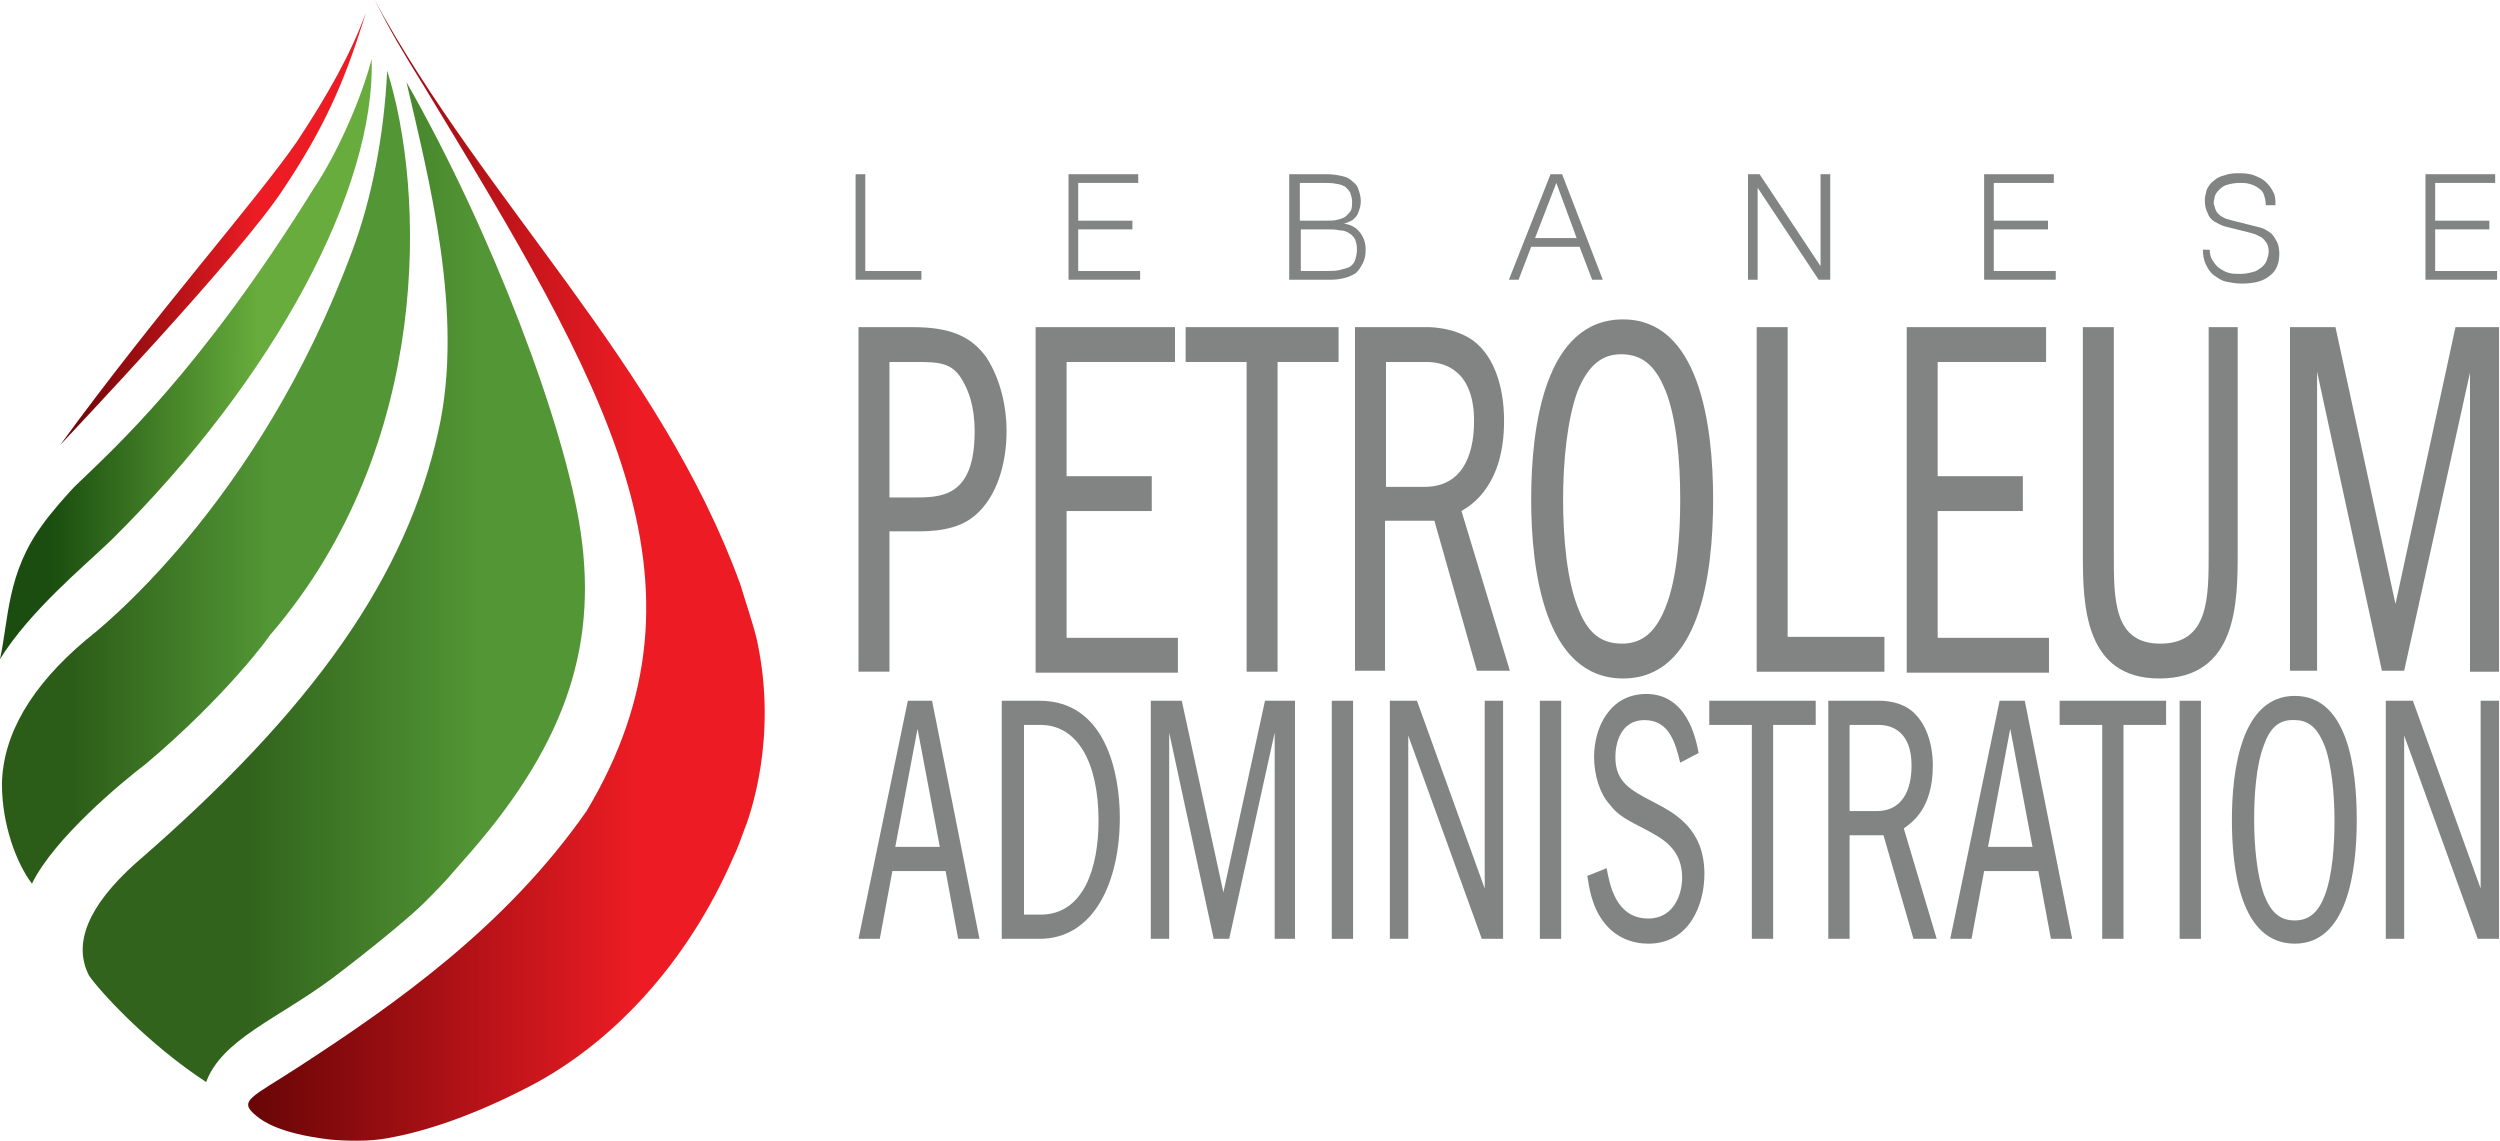
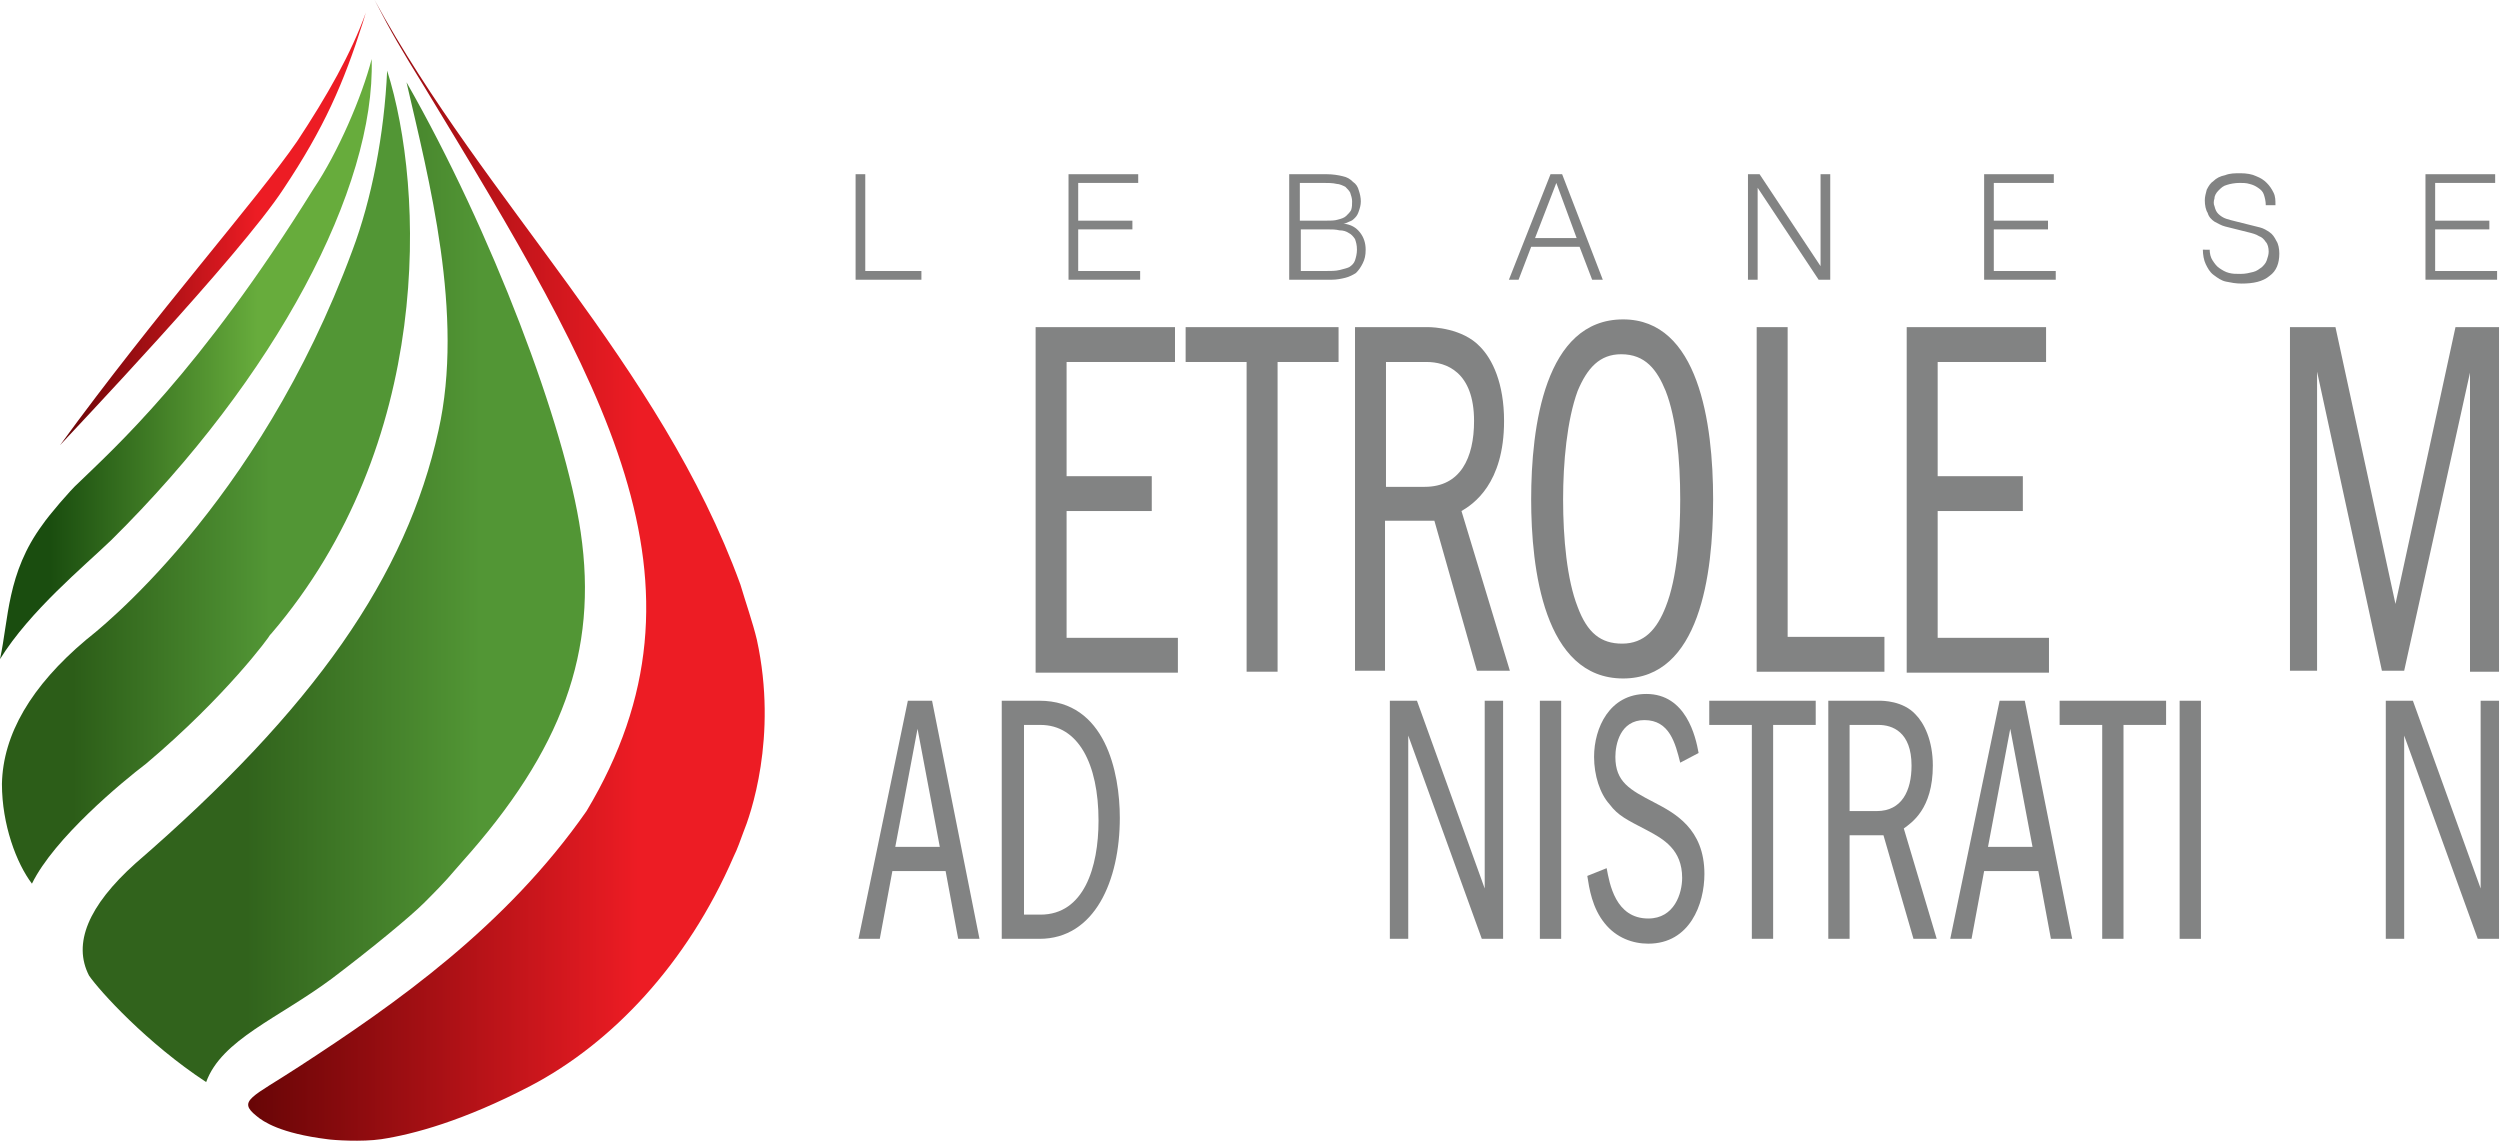
<svg xmlns="http://www.w3.org/2000/svg" version="1.1" id="Layer_1" x="0px" y="0px" viewBox="0 0 258.3 117.9" style="enable-background:new 0 0 258.3 117.9;" xml:space="preserve">
  <style type="text/css">
	.st0{fill:url(#SVGID_1_);}
	.st1{fill:url(#SVGID_2_);}
	.st2{fill:url(#SVGID_3_);}
	.st3{fill:url(#SVGID_4_);}
	.st4{fill:url(#SVGID_5_);}
	.st5{fill:#828383;}
</style>
  <g>
    <linearGradient id="SVGID_1_" gradientUnits="userSpaceOnUse" x1="79.035" y1="58.935" x2="25.607" y2="58.935">
      <stop offset="0.245" style="stop-color:#ED1C24" />
      <stop offset="1" style="stop-color:#670506" />
    </linearGradient>
    <path class="st0" d="M78.2,66.1c-0.4-1.7-1.2-4-1.7-5.7C68.2,37.6,50.1,20.9,38.7,0c1.8,3.5,2.7,5,5.1,8.9   c18.7,30.8,31,51.2,16.8,74.9c-8.3,11.9-19.7,19.9-29.7,26.4c-4.9,3.2-6.4,3.5-4.4,5.1c0.7,0.6,2.5,1.8,7.3,2.4   c0.6,0.1,3.6,0.3,5.6,0c3.3-0.5,8.5-1.9,15.4-5.5c8.4-4.4,16.2-12.6,21-23.7c0.4-0.8,0.7-1.7,1-2.5C77.5,84.3,80.4,76.2,78.2,66.1z   " />
    <linearGradient id="SVGID_2_" gradientUnits="userSpaceOnUse" x1="37.834" y1="23.657" x2="6.234" y2="23.657">
      <stop offset="0.356" style="stop-color:#ED1C24" />
      <stop offset="1" style="stop-color:#670506" />
    </linearGradient>
    <path class="st1" d="M6.2,46c0.9-1,18.6-19.6,23.1-26.5c4.2-6.3,6.2-10.9,8.2-17.2c0.1-0.3,0.2-0.7,0.3-1c-1.5,4.2-4,8.6-7.1,13.3   C26.5,20.7,16.1,32.4,6.2,46z" />
    <linearGradient id="SVGID_3_" gradientUnits="userSpaceOnUse" x1="42.364" y1="49.33" x2="0.282" y2="49.33">
      <stop offset="0.344" style="stop-color:#529635" />
      <stop offset="0.828" style="stop-color:#2C5D18" />
    </linearGradient>
    <path class="st2" d="M40,7.3c-0.3,6.6-1.6,13.3-3.6,18.6C26.6,52.4,9.9,65.3,8.9,66.1c-5.7,4.8-8.6,9.8-8.7,14.9   c0,4.2,1.5,8.2,3.1,10.3c2.3-4.7,9.3-10.5,11.8-12.4c8.3-7,12.8-13.2,12.8-13.3l0.1-0.1C44.8,45.9,43.9,19.6,40,7.3z" />
    <linearGradient id="SVGID_4_" gradientUnits="userSpaceOnUse" x1="61.571" y1="64.542" x2="9.705" y2="62.912" gradientTransform="matrix(1 -3.140000e-02 3.140000e-02 1 -3.111 -2.453)">
      <stop offset="0.209" style="stop-color:#529635" />
      <stop offset="0.675" style="stop-color:#31631C" />
    </linearGradient>
    <path class="st3" d="M45.3,44.5C42,59.5,32.5,73.2,14,89.2c-4.9,4.4-6.5,8.3-4.8,11.6c1.1,1.6,6,7,12.1,11c1.6-4.4,7.5-6.6,13-10.7   c4.1-3.1,8.1-6.4,9.5-7.8c1-1,2.2-2.2,3.2-3.4l0.7-0.8C58.1,77.5,61.8,67.3,60,55c-1.6-11-9.2-31.1-18-46.5   C44.3,18.5,48,32.5,45.3,44.5z" />
    <linearGradient id="SVGID_5_" gradientUnits="userSpaceOnUse" x1="37.605" y1="32.575" x2="-0.807" y2="33.009" gradientTransform="matrix(1 1.130000e-02 -1.130000e-02 1 1.183 4.08)">
      <stop offset="0.307" style="stop-color:#67AC3C" />
      <stop offset="0.865" style="stop-color:#1A4D0F" />
    </linearGradient>
    <path class="st4" d="M32.4,19.5c-11.8,19-20.7,26.9-24.3,30.4c-0.8,0.7-3.1,3.4-3.7,4.3C0.7,59.2,0.9,64,0,68.1   c3.1-5,8.7-9.6,11.5-12.3c17-16.8,27.3-36.4,26.9-49.7C37.4,10,34.9,15.8,32.4,19.5z" />
  </g>
  <g>
    <g>
-       <path class="st5" d="M94.3,33.8c3.8,0,6,0.9,7.6,3.1c1.5,2.3,2.1,5.2,2.1,7.6c0,3.6-1.1,6.9-3.2,8.7c-1.9,1.7-4.7,1.7-6.4,1.7    h-2.5v14.5h-3.2V33.8H94.3z M91.9,37.4v14h2.5c2.8,0,6.3,0,6.3-6.8c0-2.8-0.7-4.3-1.2-5.2c-1.1-2-2.5-2-5.1-2H91.9z" />
      <path class="st5" d="M121.4,33.8v3.6h-11.2v11.8h8.8v3.6h-8.8v13.1h11.5v3.6h-14.7V33.8H121.4z" />
      <path class="st5" d="M138.3,33.8v3.6h-6.3v32h-3.2v-32h-6.3v-3.6H138.3z" />
      <path class="st5" d="M147.6,33.8c0.4,0,3.5,0.1,5.3,2c1.3,1.3,2.5,3.8,2.5,7.7c0,6.5-3.2,8.6-4.4,9.3l5,16.5h-3.4l-4.4-15.5h-5.1    v15.5H140V33.8H147.6z M143.2,37.4v12.9h4c3.7,0,5.1-3,5.1-6.8c0-5.1-2.9-6.1-4.9-6.1H143.2z" />
      <path class="st5" d="M177,51.6c0,7.8-1.4,18.5-9.3,18.5c-8.2,0-9.5-11.4-9.5-18.5c0-7.5,1.4-18.6,9.5-18.6    C175.5,33,177,43.7,177,51.6z M163,40.4c-1.1,3-1.5,7.4-1.5,11.2c0,4,0.4,8.3,1.5,11.1c1,2.7,2.4,3.8,4.6,3.8    c2.3,0,3.6-1.5,4.5-3.8c1.2-3,1.5-7.5,1.5-11.1c0-4.1-0.4-8.4-1.5-11.2c-0.9-2.2-2.1-3.8-4.6-3.8C165.3,36.6,164,38,163,40.4z" />
      <path class="st5" d="M184.7,33.8v32h10v3.6h-13.2V33.8H184.7z" />
      <path class="st5" d="M211.4,33.8v3.6h-11.2v11.8h8.8v3.6h-8.8v13.1h11.5v3.6H197V33.8H211.4z" />
-       <path class="st5" d="M218.4,33.8v23.5c0,4.7,0,9.2,4.8,9.2c5,0,5-4.7,5-9.4V33.8h3v23.1c0,5.3,0,13.2-8.1,13.2    c-7.7,0-7.9-7.5-7.9-12.8V33.8H218.4z" />
      <path class="st5" d="M236.7,33.8h4.6l6.2,28.6l6.2-28.6h4.5v35.6h-3V38.5l-6.8,30.8h-2.3l-6.7-30.9v30.9h-2.8V33.8z" />
    </g>
    <g>
      <path class="st5" d="M96.3,72.4l4.9,24.6h-2.2l-1.3-7h-5.5l-1.3,7h-2.2l5.1-24.6H96.3z M97.1,87.5l-2.3-12.2l-2.3,12.2H97.1z" />
      <path class="st5" d="M103.5,72.4h3.9c6.8,0,8.3,7.4,8.3,12.1c0,6.5-2.6,12.5-8.3,12.5h-3.9V72.4z M105.8,94.5h1.7    c4.5,0,6-4.9,6-9.7c0-5.9-2.1-9.9-6-9.9h-1.7V94.5z" />
-       <path class="st5" d="M118.9,72.4h3.2l4.3,19.8l4.3-19.8h3.1V97h-2.1V75.7L127,97h-1.6l-4.6-21.3V97h-1.9V72.4z" />
-       <path class="st5" d="M139.8,72.4V97h-2.2V72.4H139.8z" />
      <path class="st5" d="M146.4,72.4l7,19.4V72.4h1.9V97h-2.2L145.5,76V97h-1.9V72.4H146.4z" />
      <path class="st5" d="M161.3,72.4V97h-2.2V72.4H161.3z" />
      <path class="st5" d="M173.6,78.8c-0.5-2-1.1-4.4-3.7-4.4c-2.5,0-3,2.5-3,3.8c0,2.6,1.5,3.4,4,4.7c2.1,1.1,5.2,2.7,5.2,7.4    c0,3.1-1.5,7.2-5.8,7.2c-1.6,0-3.3-0.6-4.5-2.1c-1.3-1.6-1.6-3.6-1.8-4.9l2-0.8c0.3,1.6,0.9,5.2,4.3,5.2c2.7,0,3.5-2.6,3.5-4.2    c0-2.9-1.9-4-3.6-4.9c-2.1-1.1-3-1.5-3.9-2.7c-1-1.1-1.6-3-1.6-4.9c0-3,1.6-6.5,5.4-6.5c4.1,0,5.1,4.4,5.4,6.1L173.6,78.8z" />
      <path class="st5" d="M187.6,72.4v2.5h-4.4V97H181V74.9h-4.4v-2.5H187.6z" />
      <path class="st5" d="M194.2,72.4c0.3,0,2.4,0,3.7,1.4c0.9,0.9,1.8,2.7,1.8,5.3c0,4.5-2.2,5.9-3,6.5l3.4,11.4h-2.4l-3.1-10.7h-3.5    V97h-2.2V72.4H194.2z M191.1,74.9v8.9h2.8c2.6,0,3.6-2.1,3.6-4.7c0-3.5-2-4.2-3.4-4.2H191.1z" />
      <path class="st5" d="M209.2,72.4l4.9,24.6h-2.2l-1.3-7H205l-1.3,7h-2.2l5.1-24.6H209.2z M210,87.5l-2.3-12.2l-2.3,12.2H210z" />
      <path class="st5" d="M223.8,72.4v2.5h-4.4V97h-2.2V74.9h-4.4v-2.5H223.8z" />
      <path class="st5" d="M227.4,72.4V97h-2.2V72.4H227.4z" />
-       <path class="st5" d="M243.5,84.7c0,5.4-1,12.8-6.4,12.8c-5.7,0-6.5-7.9-6.5-12.8c0-5.2,1-12.8,6.5-12.8    C242.5,71.9,243.5,79.2,243.5,84.7z M233.9,77c-0.8,2.1-1,5.1-1,7.7c0,2.8,0.3,5.7,1,7.7c0.7,1.8,1.6,2.7,3.2,2.7    c1.6,0,2.5-1,3.1-2.6c0.8-2.1,1-5.2,1-7.7c0-2.8-0.3-5.8-1-7.7c-0.6-1.5-1.4-2.7-3.1-2.7C235.4,74.3,234.5,75.3,233.9,77z" />
      <path class="st5" d="M249.3,72.4l7,19.4V72.4h1.9V97h-2.2L248.4,76V97h-1.9V72.4H249.3z" />
    </g>
    <g>
      <path class="st5" d="M88.4,28.9V18h1v10h5.8v0.9H88.4z" />
      <path class="st5" d="M110.4,28.9V18h7.2v0.9h-6.2v3.9h5.6v0.9h-5.6V28h6.4v0.9H110.4z" />
      <path class="st5" d="M133.2,28.9V18h3.9c0.6,0,1.2,0.1,1.6,0.2c0.5,0.1,0.8,0.3,1.1,0.6c0.3,0.2,0.5,0.5,0.6,0.9    c0.1,0.3,0.2,0.7,0.2,1.1c0,0.4-0.1,0.7-0.2,1c-0.1,0.3-0.2,0.5-0.4,0.7c-0.2,0.2-0.3,0.3-0.6,0.4c-0.2,0.1-0.4,0.2-0.6,0.2v0    c0.8,0.1,1.3,0.4,1.7,0.9c0.4,0.5,0.6,1.1,0.6,1.8c0,0.6-0.1,1-0.3,1.4c-0.2,0.4-0.4,0.7-0.7,1c-0.3,0.2-0.7,0.4-1.1,0.5    c-0.4,0.1-0.9,0.2-1.4,0.2H133.2z M134.3,22.8h2.6c0.5,0,1,0,1.3-0.1c0.4-0.1,0.7-0.2,0.9-0.4c0.2-0.2,0.4-0.4,0.5-0.6    c0.1-0.3,0.1-0.6,0.1-0.9c0-0.3-0.1-0.6-0.2-0.9c-0.1-0.2-0.3-0.4-0.5-0.6c-0.2-0.1-0.6-0.3-0.9-0.3c-0.4-0.1-0.9-0.1-1.4-0.1    h-2.4V22.8z M134.3,28h2.6c0.6,0,1.1,0,1.5-0.1c0.4-0.1,0.8-0.2,1-0.3c0.3-0.2,0.5-0.4,0.6-0.7c0.1-0.3,0.2-0.7,0.2-1.1    c0-0.5-0.1-0.8-0.2-1.1c-0.2-0.3-0.4-0.5-0.6-0.6c-0.3-0.2-0.6-0.3-1-0.3c-0.4-0.1-0.8-0.1-1.3-0.1h-2.7V28z" />
      <path class="st5" d="M155.9,28.9l4.3-10.9h1.2l4.2,10.9h-1.1l-1.3-3.4h-5l-1.3,3.4H155.9z M158.6,24.6h4.3l-2.1-5.7L158.6,24.6z" />
-       <path class="st5" d="M181.6,19.4L181.6,19.4l0,9.5h-1V18h1.2l6.3,9.5h0V18h1v10.9h-1.2L181.6,19.4z" />
+       <path class="st5" d="M181.6,19.4L181.6,19.4l0,9.5h-1V18h1.2l6.3,9.5h0V18h1v10.9h-1.2z" />
      <path class="st5" d="M205,28.9V18h7.2v0.9h-6.2v3.9h5.6v0.9h-5.6V28h6.4v0.9H205z" />
      <path class="st5" d="M228.3,25.7c0,0.5,0.1,0.9,0.3,1.2c0.2,0.3,0.4,0.6,0.7,0.8c0.3,0.2,0.6,0.4,1,0.5c0.4,0.1,0.7,0.1,1.2,0.1    c0.5,0,0.9-0.1,1.3-0.2c0.4-0.1,0.6-0.3,0.9-0.5c0.2-0.2,0.4-0.4,0.5-0.7c0.1-0.3,0.2-0.6,0.2-0.9c0-0.4-0.1-0.8-0.3-1    c-0.2-0.3-0.4-0.5-0.7-0.6c-0.3-0.2-0.7-0.3-1.1-0.4c-0.4-0.1-0.8-0.2-1.2-0.3c-0.4-0.1-0.8-0.2-1.2-0.3c-0.4-0.1-0.7-0.3-1.1-0.5    c-0.3-0.2-0.6-0.5-0.7-0.9c-0.2-0.3-0.3-0.8-0.3-1.3c0-0.4,0.1-0.7,0.2-1.1c0.2-0.4,0.4-0.7,0.7-0.9c0.3-0.3,0.7-0.5,1.2-0.6    c0.5-0.2,1-0.2,1.6-0.2c0.6,0,1.2,0.1,1.6,0.3c0.5,0.2,0.8,0.4,1.1,0.7c0.3,0.3,0.5,0.6,0.7,1c0.2,0.4,0.2,0.8,0.2,1.3h-1    c0-0.4-0.1-0.8-0.2-1.1c-0.1-0.3-0.3-0.5-0.6-0.7c-0.3-0.2-0.5-0.3-0.9-0.4c-0.3-0.1-0.7-0.1-1-0.1c-0.5,0-1,0.1-1.3,0.2    c-0.4,0.1-0.6,0.3-0.9,0.6c-0.2,0.2-0.4,0.5-0.4,0.8c-0.1,0.3-0.1,0.6,0,0.8c0.1,0.4,0.2,0.6,0.4,0.8c0.2,0.2,0.5,0.4,0.8,0.5    c0.3,0.1,0.7,0.2,1.1,0.3c0.4,0.1,0.8,0.2,1.2,0.3c0.4,0.1,0.8,0.2,1.2,0.3c0.4,0.1,0.7,0.3,1,0.5c0.3,0.2,0.5,0.5,0.7,0.9    c0.2,0.3,0.3,0.8,0.3,1.3c0,1-0.3,1.8-1,2.3c-0.7,0.6-1.7,0.8-2.9,0.8c-0.6,0-1.1-0.1-1.6-0.2c-0.5-0.1-0.9-0.4-1.3-0.7    c-0.4-0.3-0.6-0.7-0.8-1.1c-0.2-0.4-0.3-1-0.3-1.5H228.3z" />
      <path class="st5" d="M250.6,28.9V18h7.2v0.9h-6.2v3.9h5.6v0.9h-5.6V28h6.4v0.9H250.6z" />
    </g>
  </g>
</svg>